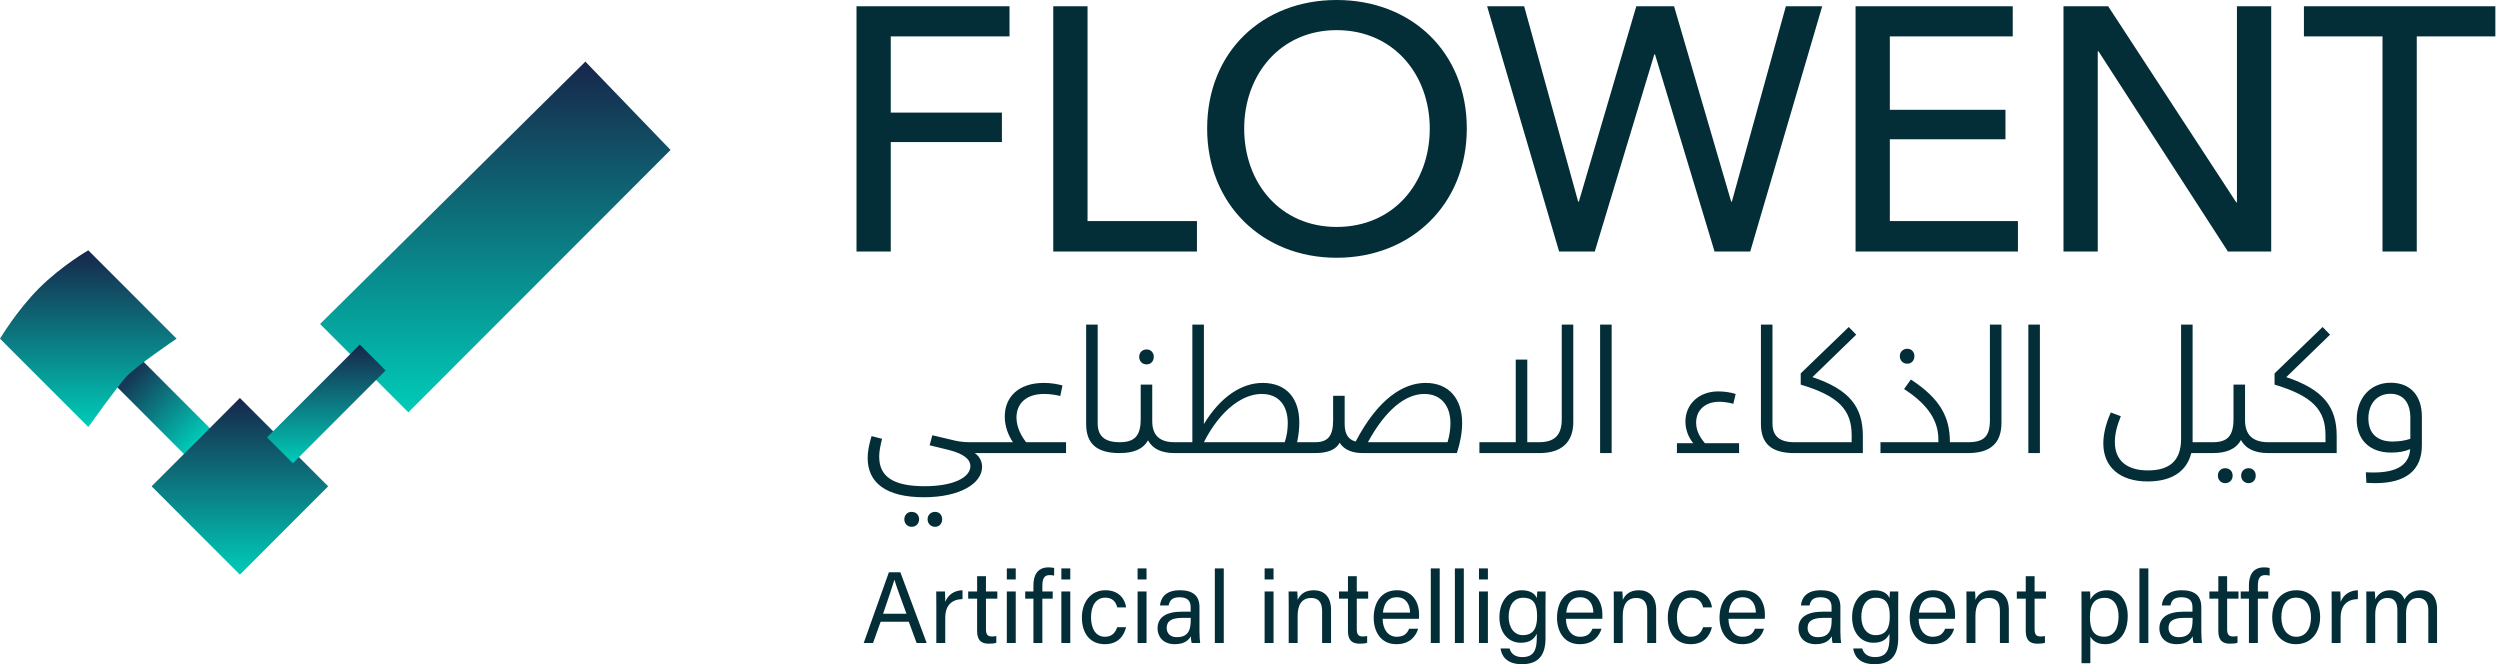
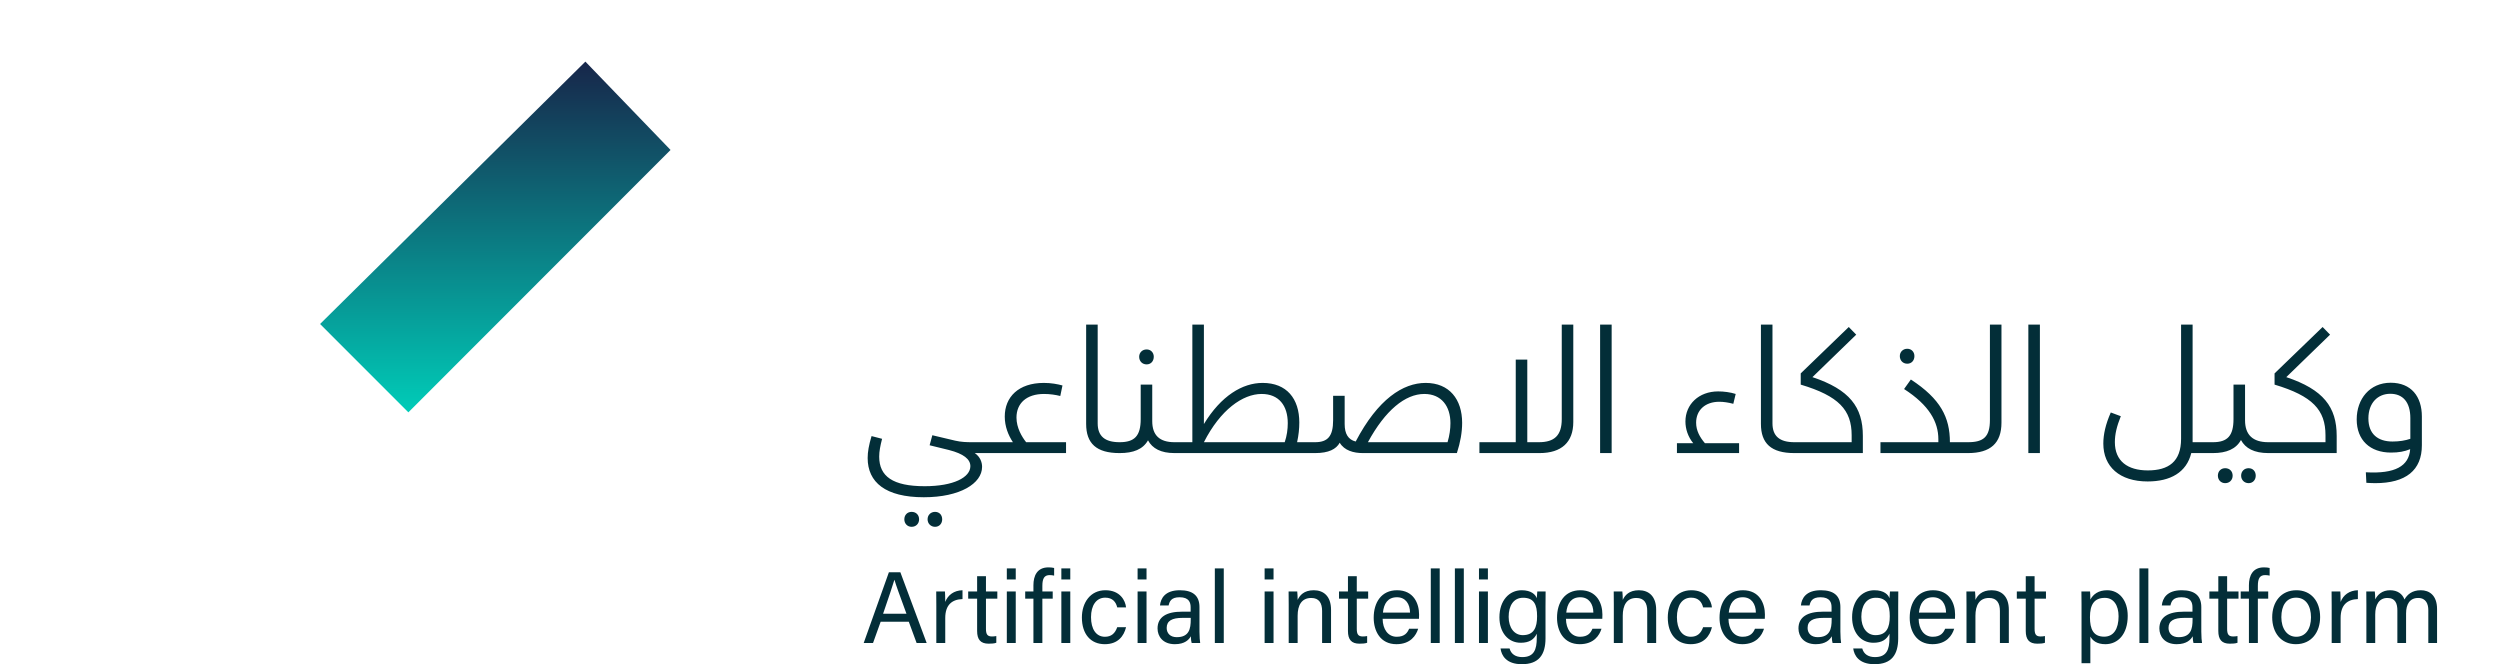
<svg xmlns="http://www.w3.org/2000/svg" width="271" height="72" viewBox="0 0 271 72" fill="none">
-   <path d="M96.56 27.266H92.845V0.676H109.432V3.943H96.56V12.206H108.607V15.398H96.56V27.266ZM129.749 27.266H114.174V0.676H117.89V23.961H129.749V27.266ZM144.89 27.942C136.822 27.942 130.855 22.121 130.855 13.934C130.855 5.634 136.822 0 144.89 0C152.997 0 159.001 5.634 159.001 13.934C159.001 22.121 152.997 27.942 144.89 27.942ZM144.89 24.6C151.045 24.6 154.986 19.867 154.986 13.934C154.986 8.112 151.083 3.267 144.89 3.267C138.773 3.267 134.87 8.112 134.87 13.934C134.87 19.867 138.811 24.6 144.89 24.6ZM172.873 27.266H169.008L161.202 0.676H165.217L171.072 21.858H171.147L177.376 0.676H181.468L187.66 21.858H187.734L193.589 0.676H197.529L189.724 27.266H185.858L179.403 5.896H179.328L172.873 27.266ZM218.744 27.266H201.143V0.676H218.181V3.943H204.858V11.905H217.393V15.098H204.858V23.961H218.744V27.266ZM227.397 27.266H223.682V0.676H228.523L242.409 21.933H242.484V0.676H246.199V27.266H241.508L227.473 5.558H227.397V27.266ZM261.978 27.266H258.263V3.943H249.745V0.676H270.497V3.943H261.978V27.266Z" fill="#032E38" />
  <path d="M105.317 47.935H107.359C107.617 47.935 107.727 48.156 107.727 48.543C107.727 48.911 107.617 49.114 107.359 49.114H105.666C106.255 49.519 106.458 50.108 106.458 50.606C106.458 52.41 104.065 53.902 100.145 53.902C95.986 53.902 94.054 52.282 94.054 49.648C94.054 48.985 94.183 48.248 94.477 47.272L95.618 47.567C95.416 48.359 95.305 48.93 95.305 49.501C95.305 51.637 96.777 52.705 100.237 52.705C103.366 52.705 105.188 51.748 105.188 50.532C105.188 49.777 104.452 49.188 102.869 48.782L100.771 48.267L101.065 47.18L103.55 47.769C104.176 47.917 104.82 47.935 105.317 47.935ZM98.82 55.486C99.299 55.486 99.63 55.818 99.63 56.297C99.63 56.757 99.299 57.107 98.82 57.107C98.36 57.107 98.029 56.757 98.029 56.297C98.029 55.818 98.36 55.486 98.82 55.486ZM101.36 55.486C101.82 55.486 102.133 55.818 102.133 56.297C102.133 56.757 101.82 57.107 101.36 57.107C100.9 57.107 100.55 56.757 100.55 56.297C100.55 55.818 100.9 55.486 101.36 55.486ZM111.235 47.935H115.559V49.114H107.351V47.935H109.799C109.302 47.18 108.916 46.241 108.916 45.154C108.916 43.036 110.406 41.508 113.149 41.508C113.958 41.508 114.621 41.636 115.173 41.784L114.934 42.926C114.418 42.797 113.811 42.705 113.167 42.705C111.271 42.705 110.186 43.718 110.186 45.265C110.186 46.37 110.775 47.364 111.235 47.935ZM121.363 49.114C118.842 49.114 117.738 48.064 117.738 45.946V35.19H118.989V45.891C118.989 47.291 119.78 47.935 121.363 47.935C121.621 47.935 121.731 48.156 121.731 48.543C121.731 48.911 121.621 49.114 121.363 49.114ZM124.296 39.5C123.818 39.5 123.486 39.15 123.486 38.671C123.486 38.229 123.818 37.879 124.296 37.879C124.756 37.879 125.069 38.229 125.069 38.671C125.069 39.15 124.756 39.5 124.296 39.5ZM127.314 47.935C127.553 47.935 127.682 48.156 127.682 48.543C127.682 48.911 127.553 49.114 127.314 49.114C125.842 49.114 124.922 48.617 124.443 47.733C123.891 48.709 122.861 49.114 121.37 49.114V47.935C122.971 47.935 123.652 47.272 123.652 45.43V41.692H124.903V45.615V45.651C124.903 47.18 125.695 47.935 127.314 47.935ZM140.606 47.935H142.557C142.796 47.935 142.925 48.156 142.925 48.543C142.925 48.911 142.796 49.114 142.557 49.114H127.319V47.935H129.251V35.19H130.503V45.965C132.361 42.907 134.68 41.508 136.87 41.508C139.483 41.508 140.845 43.22 140.845 45.799C140.845 46.462 140.772 47.18 140.606 47.935ZM130.503 47.935H139.263C139.502 47.235 139.594 46.535 139.594 45.872C139.594 43.975 138.637 42.705 136.76 42.705C134.717 42.705 132.288 44.417 130.503 47.935ZM154.54 41.508C157.116 41.508 158.496 43.294 158.496 45.836C158.496 46.83 158.312 47.935 157.926 49.114H147.73C146.737 49.114 145.724 48.838 145.227 47.99C144.841 48.69 144.031 49.114 142.559 49.114V47.935C143.939 47.935 144.51 47.272 144.51 45.559V42.907H145.761V45.965C145.761 47.033 146.148 47.659 146.957 47.861C149.368 43.257 152.092 41.508 154.54 41.508ZM154.392 42.705C152.331 42.705 150.16 44.473 148.282 47.935H156.914C157.135 47.199 157.227 46.499 157.227 45.872C157.227 44.031 156.251 42.705 154.392 42.705ZM169.294 45.43V35.19H170.545V45.743C170.545 47.935 169.276 49.114 166.883 49.114H160.368V47.935H164.307V38.984H165.558V47.935H166.81C168.484 47.935 169.294 47.217 169.294 45.43ZM174.703 49.114H173.451V35.19H174.703V49.114ZM184.816 48.046H188.517V49.114H181.78V48.046H183.548C182.976 47.346 182.7 46.499 182.7 45.688C182.7 43.828 184.154 42.428 186.253 42.428C186.861 42.428 187.577 42.52 188.149 42.705L187.891 43.773C187.339 43.626 186.823 43.552 186.363 43.552C184.872 43.552 183.86 44.436 183.86 45.817C183.86 46.683 184.264 47.401 184.816 48.046ZM194.509 49.114C191.988 49.114 190.884 48.064 190.884 45.946V35.19H192.136V45.891C192.136 47.291 192.927 47.935 194.509 47.935C194.767 47.935 194.877 48.156 194.877 48.543C194.877 48.911 194.767 49.114 194.509 49.114ZM201.215 36.277L196.467 40.881C200.497 42.226 201.933 44.123 201.933 47.254V49.114H194.516V47.935H200.719V47.18C200.719 44.436 199.319 42.926 195.198 41.692V40.476L200.405 35.448L201.215 36.277ZM206.751 39.426C206.273 39.426 205.941 39.077 205.941 38.598C205.941 38.156 206.273 37.806 206.751 37.806C207.211 37.806 207.523 38.156 207.523 38.598C207.523 39.077 207.211 39.426 206.751 39.426ZM211.37 47.935H213.338C213.596 47.935 213.706 48.156 213.706 48.543C213.706 48.911 213.596 49.114 213.338 49.114H203.842V47.935H210.118V47.622C210.118 45.743 209.143 43.939 206.401 42.171L207.137 41.139C210.358 43.239 211.37 45.246 211.37 47.935ZM213.333 49.114V47.935C215.027 47.935 215.707 47.346 215.707 45.523V35.19H216.959V45.817C216.959 48.027 215.781 49.114 213.333 49.114ZM221.125 49.114H219.873V35.19H221.125V49.114ZM237.679 47.935H239.632C239.87 47.935 240 48.156 240 48.543C240 48.911 239.87 49.114 239.632 49.114H237.533C237.017 51.213 235.269 52.19 232.803 52.19C229.766 52.19 228 50.587 228 48.083C228 47.106 228.24 46.001 228.81 44.712L229.896 45.117C229.454 46.222 229.252 47.069 229.252 47.935C229.252 49.98 230.632 50.992 232.822 50.992C235.067 50.992 236.429 50.053 236.429 47.567V35.19H237.679V47.714V47.935ZM245.883 47.935C246.141 47.935 246.252 48.156 246.252 48.543C246.252 48.911 246.141 49.114 245.883 49.114C244.357 49.114 243.399 48.598 242.921 47.696C242.387 48.672 241.357 49.114 239.884 49.114H239.626V47.935H239.884C241.467 47.935 242.111 47.235 242.111 45.43V41.692H243.363V45.559C243.363 47.143 244.209 47.935 245.883 47.935ZM241.209 50.753C241.689 50.753 242.019 51.084 242.019 51.563C242.019 52.024 241.689 52.374 241.209 52.374C240.749 52.374 240.418 52.024 240.418 51.563C240.418 51.084 240.749 50.753 241.209 50.753ZM243.749 50.753C244.209 50.753 244.521 51.084 244.521 51.563C244.521 52.024 244.209 52.374 243.749 52.374C243.289 52.374 242.939 52.024 242.939 51.563C242.939 51.084 243.289 50.753 243.749 50.753ZM252.579 36.277L247.832 40.881C251.863 42.226 253.297 44.123 253.297 47.254V49.114H245.882V47.935H252.083V47.18C252.083 44.436 250.685 42.926 246.562 41.692V40.476L251.771 35.448L252.579 36.277ZM259.147 41.489C261.373 41.489 262.531 42.981 262.531 45.154V48.267C262.531 50.974 260.803 52.374 257.47 52.374C257.176 52.374 256.846 52.355 256.514 52.337L256.458 51.195C259.625 51.379 261.133 50.532 261.263 48.69C260.637 48.948 260.011 49.059 259.183 49.059C256.918 49.059 255.466 47.714 255.466 45.467C255.466 43.239 256.882 41.489 259.147 41.489ZM256.734 45.357C256.734 47.033 257.746 47.861 259.349 47.861C260.085 47.861 260.747 47.751 261.281 47.567V45.32C261.281 43.589 260.471 42.686 259.109 42.686C257.746 42.686 256.734 43.681 256.734 45.357Z" fill="#032E38" />
  <path d="M98.513 67.396H95.464L94.638 69.698H93.626L96.356 62.032H97.599L100.45 69.698H99.36L98.513 67.396ZM95.728 66.526H98.26C97.522 64.51 97.126 63.442 96.961 62.858H96.95C96.763 63.508 96.311 64.808 95.728 66.526ZM101.497 69.698V65.634C101.497 64.852 101.486 64.411 101.486 64.114H102.432C102.443 64.268 102.465 64.709 102.465 65.248C102.752 64.499 103.412 64.004 104.336 63.982V64.94C103.192 64.973 102.465 65.579 102.465 66.989V69.698H101.497ZM104.952 64.896V64.114H105.92V62.462H106.878V64.114H108.11V64.896H106.878V68.167C106.878 68.718 107.01 68.993 107.516 68.993C107.648 68.993 107.846 68.982 108 68.949V69.676C107.769 69.764 107.439 69.775 107.164 69.775C106.294 69.775 105.92 69.323 105.92 68.398V64.896H104.952ZM109.139 69.698V64.114H110.107V69.698H109.139ZM110.107 62.814H109.139V61.614H110.107V62.814ZM112.992 69.698H112.023V64.896H111.132V64.114H112.023V63.442C112.023 62.418 112.419 61.503 113.652 61.503C113.861 61.503 114.136 61.525 114.268 61.569V62.396C114.136 62.362 113.927 62.34 113.784 62.34C113.212 62.34 112.992 62.693 112.992 63.508V64.114H114.114V64.896H112.992V69.698ZM115.05 69.698V64.114H116.019V69.698H115.05ZM116.019 62.814H115.05V61.614H116.019V62.814ZM121.107 67.991H122.064C121.833 68.949 121.184 69.83 119.764 69.83C118.223 69.83 117.277 68.729 117.277 66.933C117.277 65.358 118.168 63.982 119.83 63.982C121.437 63.982 121.998 65.127 122.064 65.843H121.107C120.975 65.281 120.623 64.786 119.808 64.786C118.829 64.786 118.267 65.634 118.267 66.9C118.267 68.178 118.807 69.026 119.775 69.026C120.469 69.026 120.876 68.652 121.107 67.991ZM123.315 69.698V64.114H124.284V69.698H123.315ZM124.284 62.814H123.315V61.614H124.284V62.814ZM130.023 65.81V68.475C130.023 68.993 130.067 69.533 130.1 69.698H129.176C129.132 69.577 129.098 69.312 129.087 68.971C128.889 69.335 128.438 69.83 127.36 69.83C126.039 69.83 125.478 68.971 125.478 68.123C125.478 66.878 126.457 66.306 128.119 66.306H129.065V65.832C129.065 65.336 128.911 64.742 127.866 64.742C126.941 64.742 126.776 65.204 126.677 65.634H125.742C125.819 64.863 126.292 63.982 127.899 63.982C129.264 63.982 130.023 64.543 130.023 65.81ZM129.076 67.154V66.978H128.174C127.062 66.978 126.468 67.286 126.468 68.068C126.468 68.652 126.864 69.07 127.558 69.07C128.9 69.07 129.076 68.167 129.076 67.154ZM132.657 69.698H131.688V61.614H132.657V69.698ZM137.084 69.698V64.114H138.052V69.698H137.084ZM138.052 62.814H137.084V61.614H138.052V62.814ZM139.695 69.698V65.524C139.695 65.039 139.695 64.543 139.684 64.114H140.62C140.653 64.279 140.664 64.863 140.664 65.028C140.884 64.554 141.335 63.982 142.414 63.982C143.471 63.982 144.285 64.62 144.285 66.107V69.698H143.316V66.228C143.316 65.38 142.986 64.819 142.139 64.819C141.082 64.819 140.664 65.623 140.664 66.746V69.698H139.695ZM145.149 64.896V64.114H146.118V62.462H147.075V64.114H148.308V64.896H147.075V68.167C147.075 68.718 147.208 68.993 147.714 68.993C147.846 68.993 148.044 68.982 148.198 68.949V69.676C147.967 69.764 147.637 69.775 147.362 69.775C146.492 69.775 146.118 69.323 146.118 68.398V64.896H145.149ZM153.817 67.077H149.877C149.888 68.211 150.46 69.026 151.406 69.026C152.287 69.026 152.573 68.564 152.749 68.156H153.729C153.509 68.872 152.903 69.83 151.373 69.83C149.623 69.83 148.908 68.398 148.908 66.966C148.908 65.303 149.744 63.982 151.439 63.982C153.244 63.982 153.828 65.424 153.828 66.614C153.828 66.79 153.828 66.933 153.817 67.077ZM149.91 66.405H152.848C152.837 65.48 152.375 64.742 151.428 64.742C150.438 64.742 150.009 65.424 149.91 66.405ZM156.066 69.698H155.097V61.614H156.066V69.698ZM158.678 69.698H157.709V61.614H158.678V69.698ZM160.321 69.698V64.114H161.289V69.698H160.321ZM161.289 62.814H160.321V61.614H161.289V62.814ZM167.533 65.722V69.191C167.533 70.987 166.796 72 164.969 72C163.274 72 162.757 71.053 162.658 70.293H163.637C163.802 70.91 164.297 71.229 165.013 71.229C166.279 71.229 166.587 70.425 166.587 69.147V68.696C166.29 69.312 165.783 69.676 164.848 69.676C163.472 69.676 162.537 68.552 162.537 66.911C162.537 65.094 163.604 63.982 164.947 63.982C166.014 63.982 166.466 64.477 166.587 64.852C166.598 64.598 166.631 64.224 166.642 64.114H167.544C167.544 64.433 167.533 65.193 167.533 65.722ZM163.538 66.867C163.538 68.046 164.154 68.85 165.068 68.85C166.268 68.85 166.62 68.035 166.62 66.801C166.62 65.546 166.29 64.797 165.101 64.797C164.066 64.797 163.538 65.667 163.538 66.867ZM173.69 67.077H169.75C169.761 68.211 170.333 69.026 171.279 69.026C172.16 69.026 172.446 68.564 172.622 68.156H173.602C173.382 68.872 172.776 69.83 171.246 69.83C169.496 69.83 168.781 68.398 168.781 66.966C168.781 65.303 169.618 63.982 171.312 63.982C173.117 63.982 173.701 65.424 173.701 66.614C173.701 66.79 173.701 66.933 173.69 67.077ZM169.783 66.405H172.721C172.71 65.48 172.248 64.742 171.301 64.742C170.311 64.742 169.882 65.424 169.783 66.405ZM174.938 69.698V65.524C174.938 65.039 174.938 64.543 174.927 64.114H175.863C175.896 64.279 175.907 64.863 175.907 65.028C176.127 64.554 176.578 63.982 177.657 63.982C178.713 63.982 179.528 64.62 179.528 66.107V69.698H178.559V66.228C178.559 65.38 178.229 64.819 177.382 64.819C176.325 64.819 175.907 65.623 175.907 66.746V69.698H174.938ZM184.618 67.991H185.574C185.343 68.949 184.694 69.83 183.274 69.83C181.733 69.83 180.787 68.729 180.787 66.933C180.787 65.358 181.679 63.982 183.34 63.982C184.948 63.982 185.509 65.127 185.574 65.843H184.618C184.484 65.281 184.132 64.786 183.319 64.786C182.339 64.786 181.778 65.634 181.778 66.9C181.778 68.178 182.317 69.026 183.284 69.026C183.979 69.026 184.385 68.652 184.618 67.991ZM191.306 67.077H187.366C187.377 68.211 187.948 69.026 188.896 69.026C189.776 69.026 190.063 68.564 190.238 68.156H191.218C190.998 68.872 190.393 69.83 188.863 69.83C187.113 69.83 186.397 68.398 186.397 66.966C186.397 65.303 187.234 63.982 188.928 63.982C190.734 63.982 191.317 65.424 191.317 66.614C191.317 66.79 191.317 66.933 191.306 67.077ZM187.398 66.405H190.337C190.326 65.48 189.865 64.742 188.917 64.742C187.927 64.742 187.497 65.424 187.398 66.405ZM199.498 65.81V68.475C199.498 68.993 199.543 69.533 199.575 69.698H198.651C198.606 69.577 198.574 69.312 198.563 68.971C198.364 69.335 197.913 69.83 196.834 69.83C195.514 69.83 194.953 68.971 194.953 68.123C194.953 66.878 195.932 66.306 197.594 66.306H198.541V65.832C198.541 65.336 198.386 64.742 197.341 64.742C196.416 64.742 196.252 65.204 196.152 65.634H195.218C195.294 64.863 195.768 63.982 197.374 63.982C198.74 63.982 199.498 64.543 199.498 65.81ZM198.552 67.154V66.978H197.65C196.539 66.978 195.943 67.286 195.943 68.068C195.943 68.652 196.34 69.07 197.033 69.07C198.375 69.07 198.552 68.167 198.552 67.154ZM205.764 65.722V69.191C205.764 70.987 205.026 72 203.2 72C201.504 72 200.988 71.053 200.889 70.293H201.868C202.033 70.91 202.529 71.229 203.243 71.229C204.51 71.229 204.818 70.425 204.818 69.147V68.696C204.521 69.312 204.014 69.676 203.079 69.676C201.702 69.676 200.768 68.552 200.768 66.911C200.768 65.094 201.834 63.982 203.178 63.982C204.245 63.982 204.696 64.477 204.818 64.852C204.829 64.598 204.862 64.224 204.872 64.114H205.775C205.775 64.433 205.764 65.193 205.764 65.722ZM201.769 66.867C201.769 68.046 202.384 68.85 203.299 68.85C204.499 68.85 204.851 68.035 204.851 66.801C204.851 65.546 204.521 64.797 203.332 64.797C202.298 64.797 201.769 65.667 201.769 66.867ZM211.92 67.077H207.981C207.992 68.211 208.564 69.026 209.509 69.026C210.39 69.026 210.677 68.564 210.854 68.156H211.833C211.613 68.872 211.007 69.83 209.477 69.83C207.727 69.83 207.012 68.398 207.012 66.966C207.012 65.303 207.848 63.982 209.544 63.982C211.348 63.982 211.931 65.424 211.931 66.614C211.931 66.79 211.931 66.933 211.92 67.077ZM208.014 66.405H210.953C210.94 65.48 210.478 64.742 209.533 64.742C208.542 64.742 208.113 65.424 208.014 66.405ZM213.168 69.698V65.524C213.168 65.039 213.168 64.543 213.158 64.114H214.094C214.127 64.279 214.137 64.863 214.137 65.028C214.357 64.554 214.809 63.982 215.887 63.982C216.945 63.982 217.758 64.62 217.758 66.107V69.698H216.79V66.228C216.79 65.38 216.459 64.819 215.613 64.819C214.556 64.819 214.137 65.623 214.137 66.746V69.698H213.168ZM218.623 64.896V64.114H219.592V62.462H220.55V64.114H221.782V64.896H220.55V68.167C220.55 68.718 220.681 68.993 221.187 68.993C221.32 68.993 221.517 68.982 221.672 68.949V69.676C221.441 69.764 221.111 69.775 220.835 69.775C219.965 69.775 219.592 69.323 219.592 68.398V64.896H218.623ZM226.594 71.89H225.638V65.48C225.638 65.017 225.638 64.543 225.625 64.114H226.561C226.583 64.301 226.594 64.632 226.594 64.995C226.902 64.422 227.464 63.982 228.422 63.982C229.71 63.982 230.645 65.061 230.645 66.757C230.645 68.762 229.576 69.83 228.223 69.83C227.321 69.83 226.848 69.456 226.594 69.004V71.89ZM229.654 66.801C229.654 65.612 229.115 64.808 228.169 64.808C227.013 64.808 226.551 65.535 226.551 66.9C226.551 68.211 226.924 69.015 228.091 69.015C229.115 69.015 229.654 68.178 229.654 66.801ZM232.882 69.698H231.913V61.614H232.882V69.698ZM238.621 65.81V68.475C238.621 68.993 238.664 69.533 238.699 69.698H237.773C237.73 69.577 237.697 69.312 237.687 68.971C237.488 69.335 237.037 69.83 235.958 69.83C234.637 69.83 234.076 68.971 234.076 68.123C234.076 66.878 235.056 66.306 236.718 66.306H237.663V65.832C237.663 65.336 237.51 64.742 236.463 64.742C235.539 64.742 235.375 65.204 235.276 65.634H234.34C234.417 64.863 234.89 63.982 236.498 63.982C237.862 63.982 238.621 64.543 238.621 65.81ZM237.674 67.154V66.978H236.772C235.66 66.978 235.067 67.286 235.067 68.068C235.067 68.652 235.462 69.07 236.157 69.07C237.499 69.07 237.674 68.167 237.674 67.154ZM239.496 64.896V64.114H240.465V62.462H241.421V64.114H242.654V64.896H241.421V68.167C241.421 68.718 241.553 68.993 242.06 68.993C242.192 68.993 242.39 68.982 242.544 68.949V69.676C242.313 69.764 241.983 69.775 241.708 69.775C240.839 69.775 240.465 69.323 240.465 68.398V64.896H239.496ZM244.752 69.698H243.783V64.896H242.892V64.114H243.783V63.442C243.783 62.418 244.18 61.503 245.412 61.503C245.622 61.503 245.896 61.525 246.029 61.569V62.396C245.896 62.362 245.687 62.34 245.544 62.34C244.972 62.34 244.752 62.693 244.752 63.508V64.114H245.874V64.896H244.752V69.698ZM248.938 63.982C250.49 63.982 251.502 65.138 251.502 66.889C251.502 68.508 250.576 69.83 248.871 69.83C247.274 69.83 246.307 68.597 246.307 66.911C246.307 65.259 247.253 63.982 248.938 63.982ZM248.893 64.786C247.848 64.786 247.298 65.634 247.298 66.9C247.298 68.134 247.913 69.026 248.914 69.026C249.928 69.026 250.511 68.178 250.511 66.911C250.511 65.656 249.939 64.786 248.893 64.786ZM252.754 69.698V65.634C252.754 64.852 252.743 64.411 252.743 64.114H253.69C253.701 64.268 253.723 64.709 253.723 65.248C254.01 64.499 254.67 64.004 255.594 63.982V64.94C254.45 64.973 253.723 65.579 253.723 66.989V69.698H252.754ZM256.516 69.698V65.557C256.516 65.072 256.516 64.565 256.505 64.114H257.429C257.452 64.279 257.474 64.686 257.474 64.973C257.727 64.477 258.21 63.982 259.091 63.982C259.884 63.982 260.424 64.378 260.644 64.984C260.94 64.455 261.469 63.982 262.416 63.982C263.329 63.982 264.177 64.521 264.177 66.03V69.698H263.229V66.14C263.229 65.502 262.999 64.819 262.129 64.819C261.216 64.819 260.819 65.502 260.819 66.493V69.698H259.874V66.174C259.874 65.457 259.675 64.819 258.795 64.819C257.903 64.819 257.474 65.546 257.474 66.603V69.698H256.516Z" fill="#032E38" />
-   <path d="M14.781 38.439L11.979 41.244L20.1 49.372L22.903 46.567L14.781 38.439Z" fill="url(#paint0_linear_484_467)" />
-   <path d="M0 36.711C0 36.711 1.804 33.676 4.24 31.238C6.676 28.801 9.57 27.133 9.57 27.133L19.14 36.711C19.14 36.711 14.705 39.725 13.712 40.808C12.72 41.892 9.57 46.288 9.57 46.288L0 36.711Z" fill="url(#paint1_linear_484_467)" />
-   <path d="M16.434 52.718L26.004 43.14L35.574 52.718L26.004 62.295L16.434 52.718Z" fill="url(#paint2_linear_484_467)" />
  <path d="M34.695 35.121L63.455 6.678L72.687 16.255L44.266 44.698L34.695 35.121Z" fill="url(#paint3_linear_484_467)" />
-   <path d="M38.998 37.352L41.801 40.157L31.748 50.217L28.945 47.412L38.998 37.352Z" fill="url(#paint4_linear_484_467)" />
  <defs>
    <linearGradient id="paint0_linear_484_467" x1="13.38" y1="39.842" x2="21.508" y2="47.963" gradientUnits="userSpaceOnUse">
      <stop stop-color="#17264A" />
      <stop offset="1" stop-color="#00CCB8" />
    </linearGradient>
    <linearGradient id="paint1_linear_484_467" x1="9.57" y1="27.133" x2="9.57" y2="46.288" gradientUnits="userSpaceOnUse">
      <stop stop-color="#17264A" />
      <stop offset="1" stop-color="#00CCB8" />
    </linearGradient>
    <linearGradient id="paint2_linear_484_467" x1="26.004" y1="43.14" x2="26.004" y2="62.295" gradientUnits="userSpaceOnUse">
      <stop stop-color="#17264A" />
      <stop offset="1" stop-color="#00CCB8" />
    </linearGradient>
    <linearGradient id="paint3_linear_484_467" x1="53.691" y1="6.678" x2="53.691" y2="44.698" gradientUnits="userSpaceOnUse">
      <stop stop-color="#17264A" />
      <stop offset="1" stop-color="#00CCB8" />
    </linearGradient>
    <linearGradient id="paint4_linear_484_467" x1="35.373" y1="37.352" x2="35.373" y2="50.217" gradientUnits="userSpaceOnUse">
      <stop stop-color="#17264A" />
      <stop offset="1" stop-color="#00CCB8" />
    </linearGradient>
  </defs>
</svg>